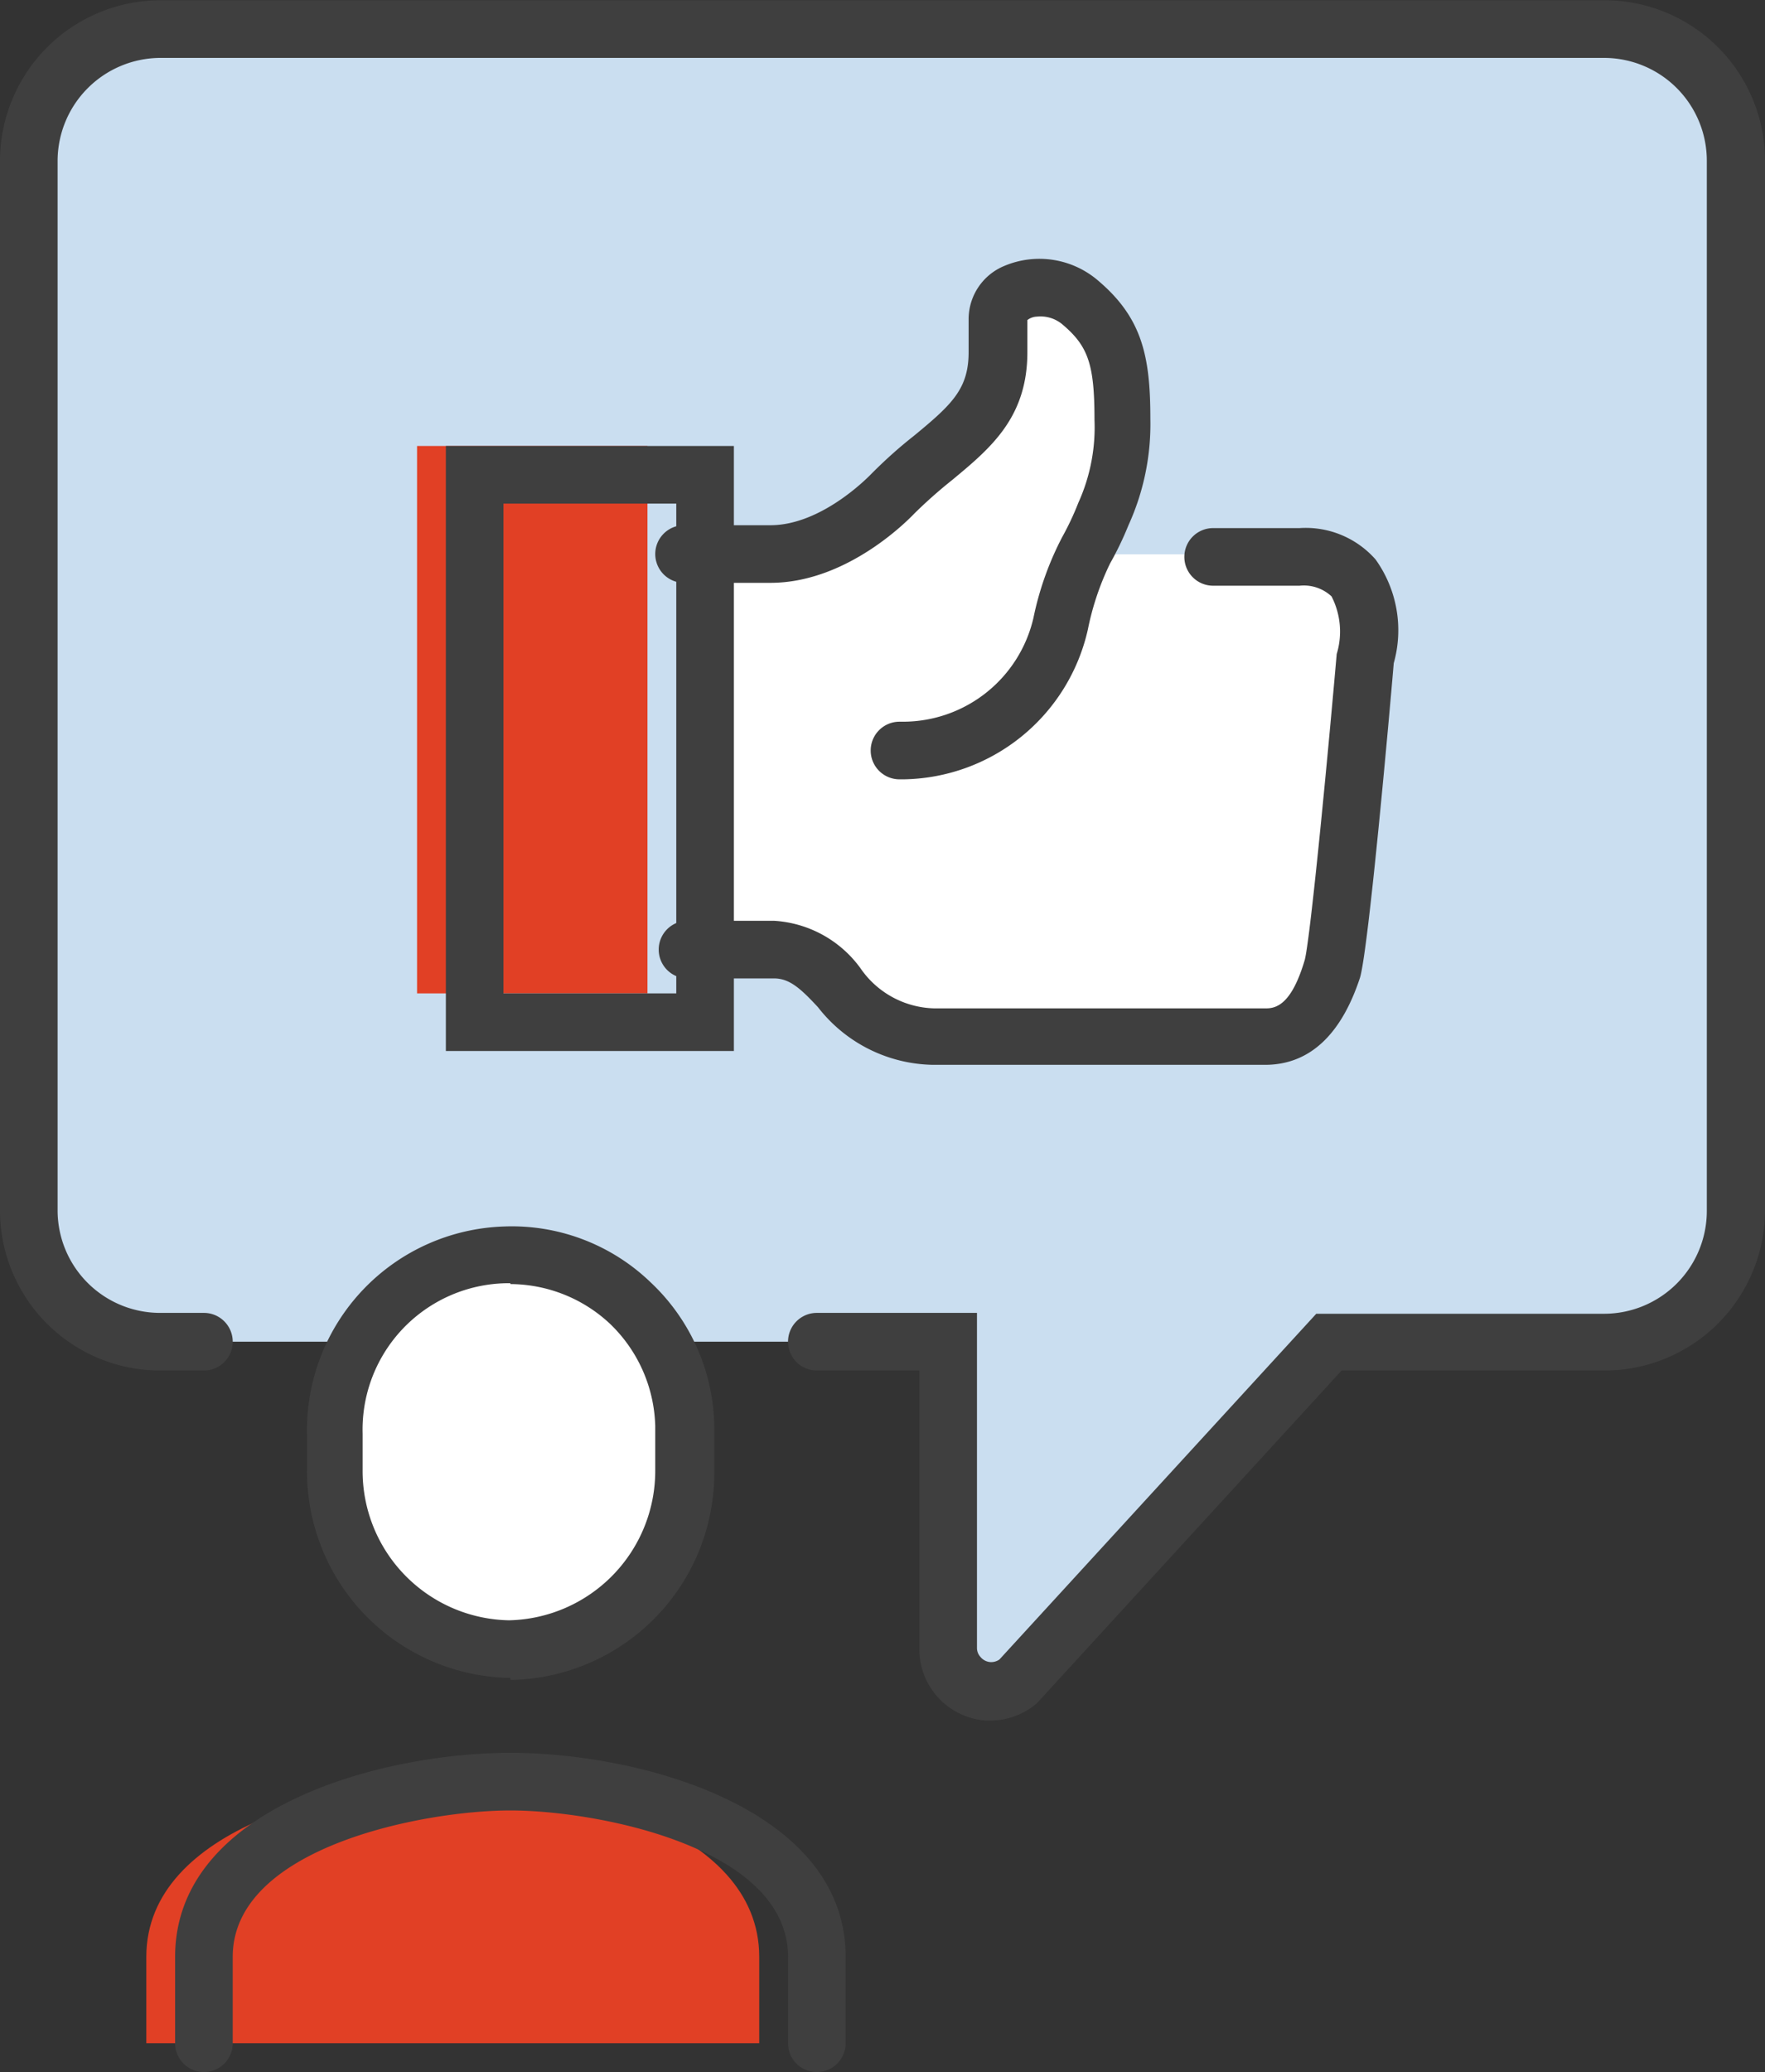
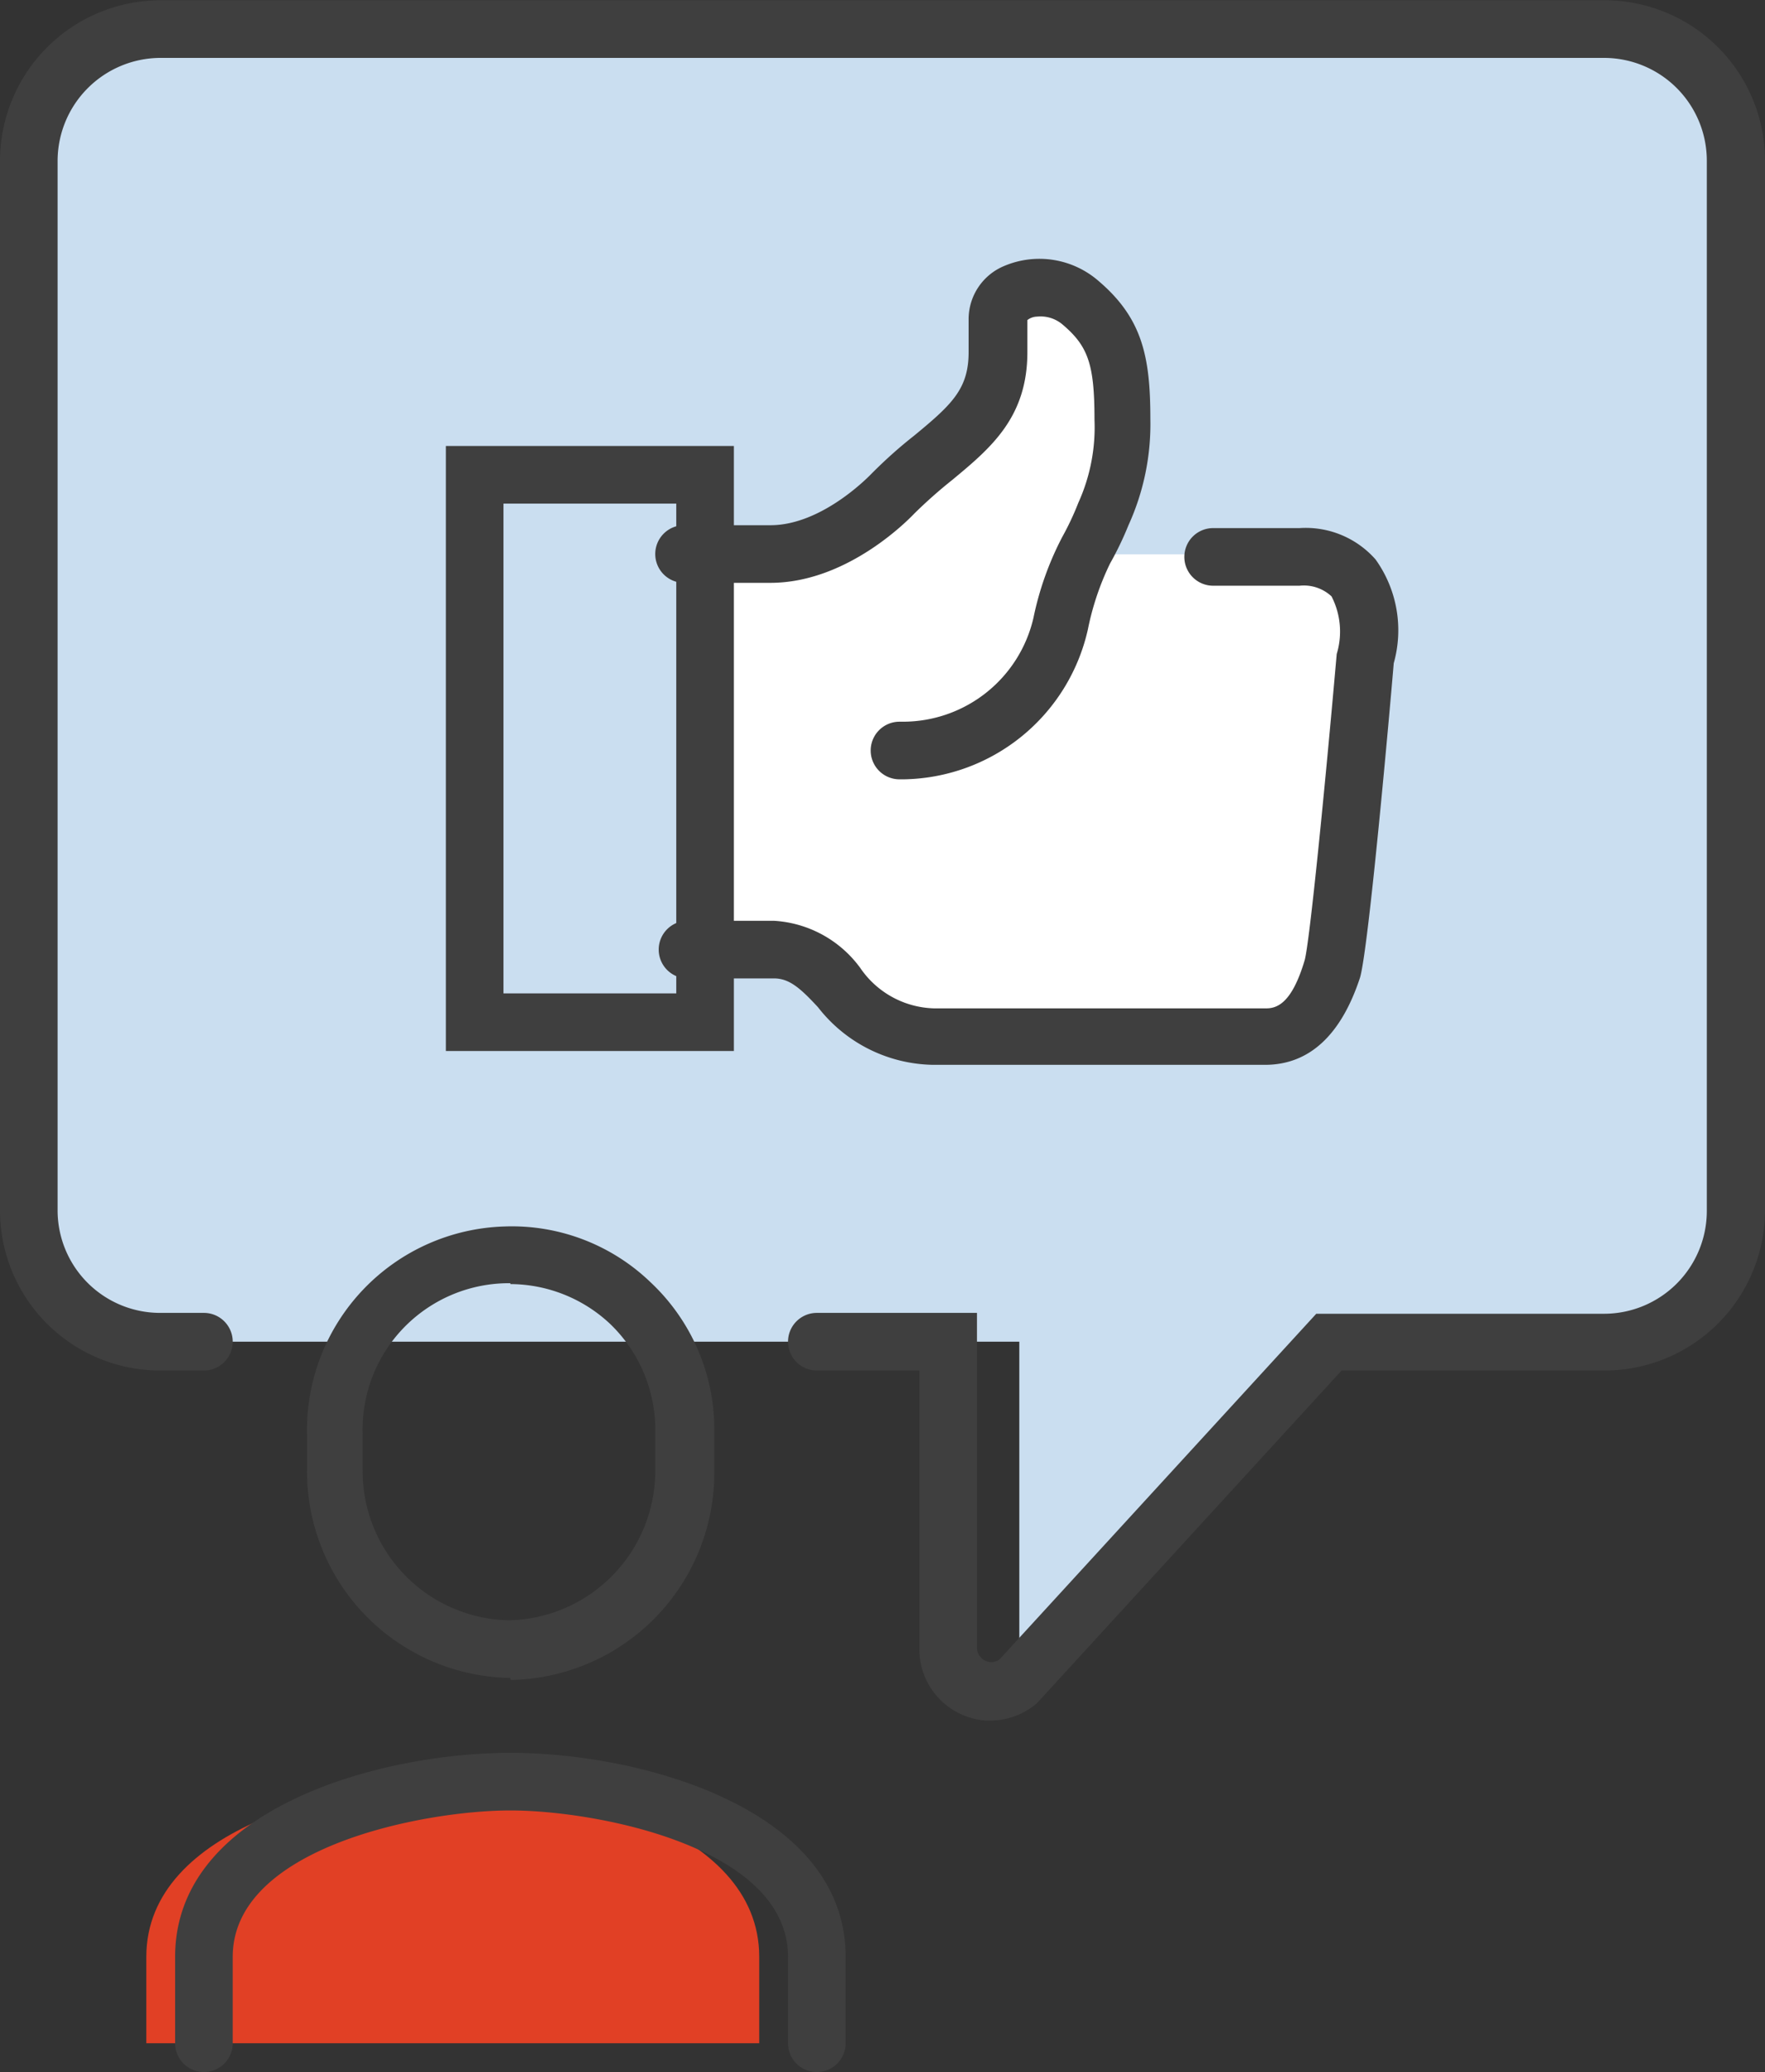
<svg xmlns="http://www.w3.org/2000/svg" id="Layer_1" data-name="Layer 1" viewBox="0 0 61.28 71.92">
  <rect x="0" y="0" width="61.28" height="71.92" fill="#333333" stroke="none" />
  <defs>
    <style>.cls-1{fill:none;}.cls-2{clip-path:url(#clip-path);}.cls-3{fill:#cadef0;}.cls-4{fill:#3f3f3f;}.cls-5{fill:#fff;}.cls-6{fill:#e14025;}</style>
    <clipPath id="clip-path" transform="translate(-100 116.57)">
      <rect class="cls-1" x="99.48" y="-117.09" width="62" height="73" />
    </clipPath>
  </defs>
  <g class="cls-2">
    <g id="Group_182" data-name="Group 182">
-       <path id="Path_1067" data-name="Path 1067" class="cls-3" d="M107.08-70h-1.52A4.56,4.56,0,0,1,101-74.53V-111a4.57,4.57,0,0,1,4.56-4.56h50.16a4.56,4.56,0,0,1,4.56,4.56v36.48A4.56,4.56,0,0,1,155.72-70h-9.59L135.39-58.21a1.5,1.5,0,0,1-2.12-.17,1.48,1.48,0,0,1-.35-.95V-70h-4.56" transform="translate(-100 116.57)" />
+       <path id="Path_1067" data-name="Path 1067" class="cls-3" d="M107.08-70h-1.52A4.56,4.56,0,0,1,101-74.53V-111a4.57,4.57,0,0,1,4.56-4.56h50.16a4.56,4.56,0,0,1,4.56,4.56v36.48A4.56,4.56,0,0,1,155.72-70h-9.59L135.39-58.21V-70h-4.56" transform="translate(-100 116.57)" />
      <path class="cls-4" d="M134.42-56.85h-.2a2.48,2.48,0,0,1-1.71-.87,2.47,2.47,0,0,1-.59-1.58V-69h-3.56a1,1,0,0,1-1-1,1,1,0,0,1,1-1h5.56v11.64a.46.46,0,0,0,.12.3.49.49,0,0,0,.34.18.5.5,0,0,0,.32-.09l11-12h10a3.57,3.57,0,0,0,3.56-3.56V-111a3.57,3.57,0,0,0-3.56-3.56H105.56A3.58,3.58,0,0,0,102-111v36.48A3.56,3.56,0,0,0,105.56-71h1.52a1,1,0,0,1,1,1,1,1,0,0,1-1,1h-1.52A5.56,5.56,0,0,1,100-74.53V-111a5.58,5.58,0,0,1,5.55-5.56h50.17a5.57,5.57,0,0,1,5.56,5.56v36.48A5.57,5.57,0,0,1,155.72-69h-9.14L136-57.45A2.5,2.5,0,0,1,134.42-56.85Z" transform="translate(-100 116.57)" />
      <path id="Path_1079" data-name="Path 1079" class="cls-5" d="M137.84-97.33h7.24c2.14,0,2.64,1.57,2.29,3.51,0,0-.86,9.83-1.15,10.81s-.86,2.4-2.3,2.4H132.4c-3.14,0-3.33-3-5.56-3h-3" transform="translate(-100 116.57)" />
      <path id="Path_1080" data-name="Path 1080" class="cls-5" d="M131.25-90.52a5.63,5.63,0,0,0,5.62-4.38,10.22,10.22,0,0,1,.88-2.58,9.82,9.82,0,0,0,.6-1.27A7.35,7.35,0,0,0,139-102c0-2-.24-3-1.44-4s-2.88-.53-2.88.55v1.15c0,2.43-1.78,3.07-3.61,4.88,0,0-2,2.13-4.26,2.13h-3v14.08" transform="translate(-100 116.57)" />
      <path id="Path_1068" data-name="Path 1068" class="cls-6" d="M126.36-45.65v-3c0-4.54-6.94-6.08-10.64-6.08s-10.64,1.54-10.64,6.08v3" transform="translate(-100 116.57)" />
-       <rect id="Rectangle_1035" data-name="Rectangle 1035" class="cls-6" x="14.48" y="15.48" width="8" height="19" />
      <path class="cls-4" d="M143.92-79.61H132.4a5.16,5.16,0,0,1-4-2c-.62-.67-1-1-1.53-1h-3a1,1,0,0,1-1-1,1,1,0,0,1,1-1h3a4,4,0,0,1,3,1.64,3.2,3.2,0,0,0,2.57,1.4h11.52c.39,0,.9-.19,1.34-1.68.17-.63.7-5.94,1.11-10.62a2.67,2.67,0,0,0-.18-2,1.41,1.41,0,0,0-1.11-.37h-3a1,1,0,0,1-1-1,1,1,0,0,1,1-1h3a3.23,3.23,0,0,1,2.64,1.09,4.22,4.22,0,0,1,.63,3.6c-.13,1.56-.87,9.89-1.17,10.91C146.57-80.66,145.47-79.61,143.92-79.61Z" transform="translate(-100 116.57)" />
      <path class="cls-4" d="M131.38-89.52h-.15a1,1,0,0,1-1-1,1,1,0,0,1,1-1h.13a4.65,4.65,0,0,0,4.52-3.6,10.74,10.74,0,0,1,1-2.81,9.77,9.77,0,0,0,.56-1.19A6.34,6.34,0,0,0,138-102c0-1.9-.21-2.54-1.09-3.29a1.18,1.18,0,0,0-.91-.29.56.56,0,0,0-.33.12l0,1.11c0,2.27-1.27,3.33-2.61,4.44a16.8,16.8,0,0,0-1.31,1.16c-.06.06-2.24,2.41-5,2.41h-3a1,1,0,0,1-1-1,1,1,0,0,1,1-1h3c1.83,0,3.5-1.78,3.52-1.8.53-.53,1-.94,1.47-1.31,1.31-1.08,1.89-1.62,1.89-2.9v-1.15a2,2,0,0,1,1.24-1.84,3.13,3.13,0,0,1,3.28.53c1.51,1.29,1.79,2.62,1.79,4.78a8.46,8.46,0,0,1-.76,3.69,11.45,11.45,0,0,1-.64,1.33,9.5,9.5,0,0,0-.77,2.29A6.66,6.66,0,0,1,131.38-89.52Z" transform="translate(-100 116.57)" />
      <path class="cls-4" d="M125.48-80.09h-10v-21h10Zm-8-2h6v-17h-6Z" transform="translate(-100 116.57)" />
      <path class="cls-4" d="M128.36-44.65a1,1,0,0,1-1-1v-3c0-3.8-6.62-5.08-9.64-5.08s-9.64,1.28-9.64,5.08v3a1,1,0,0,1-1,1,1,1,0,0,1-1-1v-3c0-5.16,7.14-7.08,11.64-7.08s11.64,1.92,11.64,7.08v3A1,1,0,0,1,128.36-44.65Z" transform="translate(-100 116.57)" />
-       <path id="Path_1066" data-name="Path 1066" class="cls-5" d="M117.72-59.33h0a6.16,6.16,0,0,1-6.08-6.22v-1.24A6.08,6.08,0,0,1,117.56-73a6.09,6.09,0,0,1,6.24,5.93v1.55A6.17,6.17,0,0,1,117.72-59.33Z" transform="translate(-100 116.57)" />
      <path class="cls-4" d="M117.72-58.33h0a7.17,7.17,0,0,1-7.06-7.22v-1.24A7.07,7.07,0,0,1,117.53-74a6.94,6.94,0,0,1,5.06,1.94,7,7,0,0,1,2.21,5v1.58a7.19,7.19,0,0,1-7.07,7.22Zm0-13.7h-.13a5.08,5.08,0,0,0-5,5.22v1.26a5.18,5.18,0,0,0,5.08,5.22,5.19,5.19,0,0,0,5.08-5.21v-1.53a5.1,5.1,0,0,0-1.58-3.56A5.09,5.09,0,0,0,117.72-72Z" transform="translate(-100 116.57)" />
    </g>
  </g>
</svg>